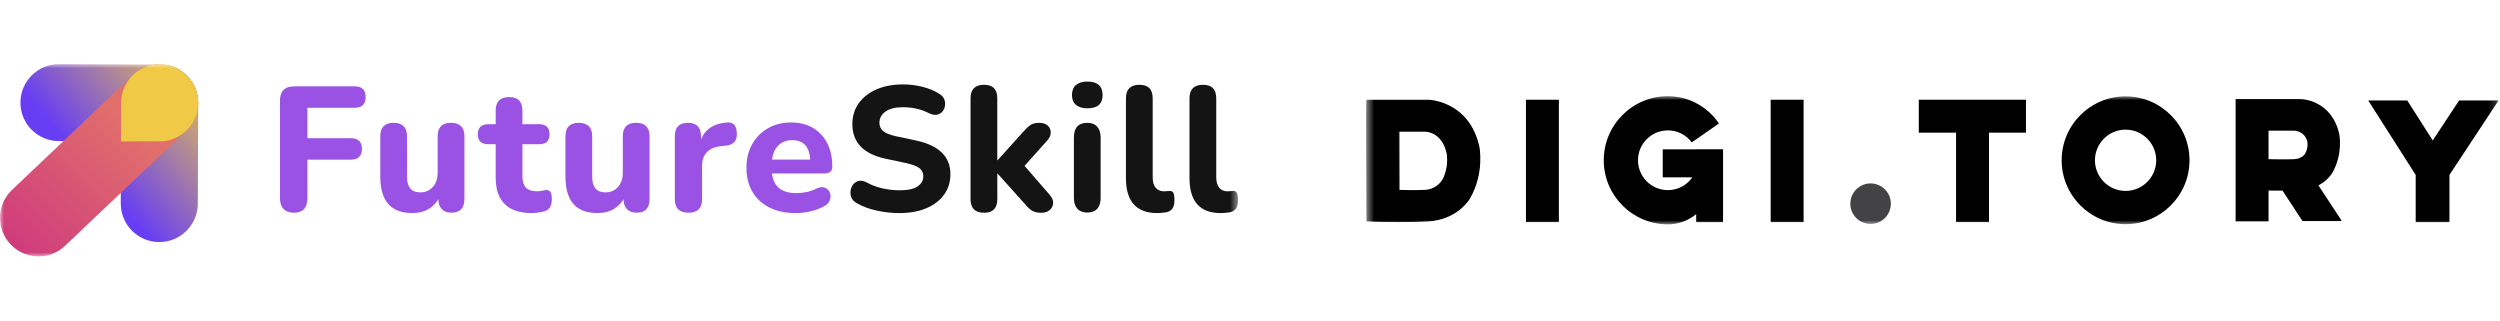
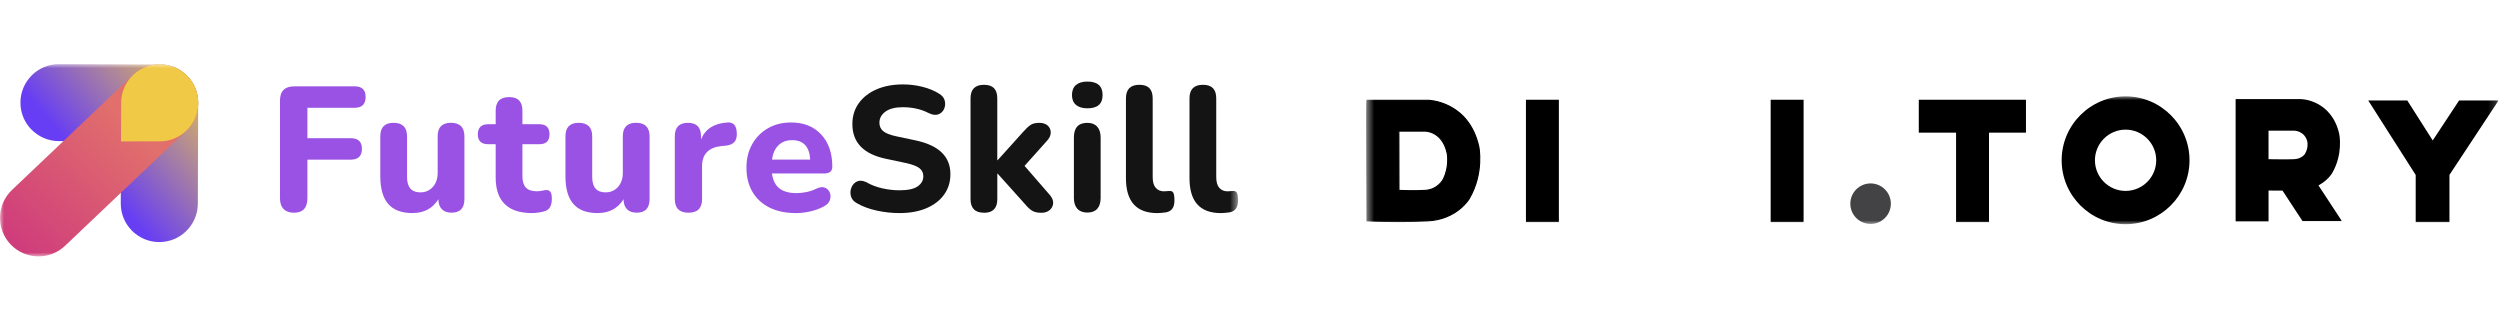
<svg xmlns="http://www.w3.org/2000/svg" width="312" height="40" viewBox="0 0 312 40" fill="none">
  <g clip-path="url(#clip0_323_104)">
    <mask id="mask0_323_104" style="mask-type:luminance" maskUnits="userSpaceOnUse" x="0" y="8" width="155" height="24">
      <path d="M154.501 8H0V32H154.501V8Z" fill="white" />
    </mask>
    <g mask="url(#mask0_323_104)">
      <path d="M23.191 28.888C22.324 29.713 21.151 30.213 19.861 30.21C17.207 30.198 15.061 28.041 15.072 25.383L15.118 12.808C15.13 10.158 17.291 8.012 19.945 8.023C22.599 8.035 24.745 10.193 24.733 12.846L24.688 25.421C24.684 26.788 24.107 28.018 23.191 28.888Z" fill="url(#paint0_linear_323_104)" />
      <path d="M3.872 16.118C3.047 15.252 2.547 14.079 2.551 12.789C2.562 10.135 4.724 7.989 7.378 8L19.952 8.046C22.606 8.054 24.752 10.215 24.741 12.869C24.729 15.523 22.572 17.669 19.918 17.657L7.343 17.611C5.976 17.608 4.747 17.031 3.876 16.115L3.872 16.118Z" fill="url(#paint1_linear_323_104)" />
      <g style="mix-blend-mode:screen">
        <path d="M23.236 16.314L8.119 30.676C6.194 32.505 3.151 32.425 1.321 30.5C-0.508 28.575 -0.427 25.532 1.497 23.703L16.615 9.345C18.54 7.516 21.583 7.596 23.412 9.521C25.241 11.445 25.161 14.489 23.236 16.318V16.314Z" fill="url(#paint2_linear_323_104)" />
      </g>
      <path d="M24.116 10.476C24.154 10.529 24.188 10.598 24.222 10.667C24.295 10.819 24.367 10.972 24.429 11.133C24.455 11.224 24.494 11.308 24.513 11.408C24.535 11.461 24.555 11.514 24.57 11.576C24.593 11.629 24.597 11.682 24.604 11.736C24.627 11.789 24.639 11.851 24.646 11.904C24.673 12.057 24.692 12.213 24.711 12.374C24.719 12.412 24.715 12.458 24.723 12.496C24.73 12.565 24.734 12.618 24.734 12.679C24.734 12.74 24.738 12.794 24.734 12.855V13.065C24.665 14.348 24.108 15.497 23.241 16.322C22.321 17.197 21.061 17.701 19.701 17.636L15.104 17.647L15.123 12.817C15.123 11.45 15.703 10.216 16.616 9.349C16.723 9.246 16.841 9.151 16.956 9.055C17.062 8.967 17.181 8.887 17.303 8.815C17.349 8.769 17.402 8.735 17.463 8.704C17.578 8.639 17.685 8.582 17.792 8.525C18.441 8.2 19.174 8.024 19.942 8.028C20.072 8.024 20.198 8.036 20.327 8.047C20.389 8.047 20.442 8.059 20.507 8.066C20.568 8.066 20.621 8.078 20.663 8.093C20.808 8.104 20.934 8.131 21.053 8.162C21.106 8.169 21.152 8.188 21.194 8.204C21.271 8.219 21.343 8.238 21.412 8.261C21.71 8.36 21.996 8.486 22.263 8.631C22.263 8.631 22.271 8.634 22.286 8.639C22.286 8.639 22.309 8.662 22.325 8.662C22.378 8.7 22.435 8.735 22.481 8.765C22.504 8.773 22.512 8.78 22.527 8.796C22.58 8.819 22.622 8.853 22.668 8.883C22.676 8.891 22.683 8.899 22.683 8.899C22.706 8.906 22.722 8.922 22.729 8.929C22.775 8.96 22.809 8.983 22.84 9.017C22.92 9.071 22.997 9.135 23.061 9.189C23.482 9.556 23.833 9.987 24.108 10.476H24.116Z" fill="#F0CA46" />
      <path d="M36.683 26.548C36.121 26.548 35.694 26.395 35.392 26.086C35.09 25.777 34.941 25.326 34.941 24.738V12.568C34.941 11.373 35.537 10.777 36.728 10.777H44.282C45.179 10.777 45.63 11.22 45.63 12.102C45.63 12.985 45.179 13.45 44.282 13.45H38.363V17.25H43.797C44.709 17.25 45.168 17.693 45.168 18.575C45.168 19.457 44.709 19.923 43.797 19.923H38.363V24.738C38.363 25.945 37.801 26.548 36.683 26.548Z" fill="#9952E3" />
      <path d="M51.501 26.593C50.115 26.593 49.095 26.211 48.442 25.444C47.785 24.68 47.461 23.53 47.461 21.999V17.008C47.461 15.889 48.011 15.328 49.118 15.328C50.226 15.328 50.798 15.886 50.798 17.008V22.087C50.798 23.366 51.348 24.008 52.456 24.008C53.09 24.008 53.609 23.782 54.014 23.336C54.419 22.885 54.621 22.293 54.621 21.556V17.004C54.621 15.886 55.175 15.324 56.278 15.324C57.382 15.324 57.958 15.882 57.958 17.004V24.844C57.958 25.978 57.42 26.543 56.347 26.543C55.816 26.543 55.411 26.394 55.133 26.1C54.854 25.806 54.712 25.394 54.712 24.863C53.991 26.012 52.925 26.585 51.509 26.585L51.501 26.593Z" fill="#9952E3" />
      <path d="M66.432 26.594C63.385 26.594 61.861 25.112 61.861 22.152V17.998H60.933C60.062 17.998 59.631 17.585 59.631 16.761C59.631 15.936 60.066 15.501 60.933 15.501H61.861V13.82C61.861 12.686 62.418 12.117 63.541 12.117C64.664 12.117 65.198 12.686 65.198 13.82V15.501H67.299C68.154 15.501 68.578 15.921 68.578 16.761C68.578 17.601 68.15 17.998 67.299 17.998H65.198V22.019C65.198 22.637 65.344 23.099 65.63 23.409C65.916 23.718 66.378 23.871 67.012 23.871C67.234 23.871 67.44 23.848 67.631 23.806C67.822 23.76 67.997 23.733 68.162 23.718C68.368 23.703 68.536 23.768 68.669 23.917C68.803 24.066 68.868 24.367 68.868 24.822C68.868 25.188 68.811 25.501 68.692 25.761C68.574 26.021 68.368 26.208 68.074 26.326C67.883 26.399 67.623 26.46 67.291 26.513C66.959 26.563 66.676 26.59 66.439 26.59L66.432 26.594Z" fill="#9952E3" />
      <path d="M74.609 26.593C73.222 26.593 72.203 26.211 71.55 25.444C70.893 24.68 70.568 23.53 70.568 21.999V17.008C70.568 15.889 71.118 15.328 72.226 15.328C73.333 15.328 73.906 15.886 73.906 17.008V22.087C73.906 23.366 74.46 24.008 75.563 24.008C76.197 24.008 76.716 23.782 77.121 23.336C77.526 22.885 77.728 22.293 77.728 21.556V17.004C77.728 15.886 78.282 15.324 79.385 15.324C80.489 15.324 81.066 15.882 81.066 17.004V24.844C81.066 25.978 80.527 26.543 79.454 26.543C78.924 26.543 78.519 26.394 78.24 26.1C77.961 25.806 77.82 25.394 77.82 24.863C77.098 26.012 76.033 26.585 74.616 26.585L74.609 26.593Z" fill="#9952E3" />
      <path d="M85.939 26.548C84.79 26.548 84.217 25.983 84.217 24.849V17.009C84.217 15.89 84.763 15.329 85.851 15.329C86.939 15.329 87.486 15.886 87.486 17.009V17.406C88.016 16.096 89.112 15.39 90.777 15.287C91.144 15.256 91.426 15.352 91.629 15.562C91.827 15.776 91.934 16.127 91.95 16.612C91.98 17.07 91.888 17.429 91.675 17.693C91.461 17.956 91.102 18.12 90.602 18.177L90.094 18.22C88.444 18.384 87.619 19.22 87.619 20.736V24.845C87.619 25.979 87.058 26.544 85.939 26.544V26.548Z" fill="#9952E3" />
      <path d="M99.321 26.592C98.042 26.592 96.939 26.359 96.018 25.897C95.098 25.431 94.392 24.778 93.899 23.93C93.406 23.083 93.158 22.086 93.158 20.937C93.158 19.787 93.399 18.837 93.876 17.989C94.353 17.141 95.01 16.48 95.843 16.003C96.675 15.526 97.634 15.285 98.726 15.285C100.303 15.285 101.552 15.782 102.479 16.778C103.407 17.771 103.873 19.115 103.873 20.811C103.873 21.368 103.526 21.651 102.835 21.651H96.339C96.457 22.506 96.771 23.129 97.278 23.518C97.786 23.908 98.489 24.102 99.386 24.102C99.742 24.102 100.142 24.06 100.589 23.98C101.036 23.9 101.468 23.755 101.88 23.549C102.308 23.342 102.667 23.3 102.961 23.426C103.255 23.552 103.457 23.762 103.568 24.056C103.678 24.351 103.678 24.656 103.568 24.973C103.457 25.29 103.209 25.55 102.827 25.756C102.311 26.035 101.742 26.245 101.116 26.386C100.49 26.527 99.89 26.596 99.314 26.596L99.321 26.592ZM98.859 17.492C98.153 17.492 97.58 17.706 97.149 18.134C96.713 18.561 96.446 19.157 96.343 19.921H101.112C101.025 18.302 100.272 17.492 98.859 17.492Z" fill="#9952E3" />
      <path d="M112.245 26.592C111.302 26.592 110.359 26.489 109.419 26.283C108.476 26.077 107.659 25.775 106.968 25.378C106.555 25.157 106.296 24.859 106.196 24.485C106.093 24.11 106.116 23.744 106.261 23.392C106.41 23.037 106.643 22.789 106.968 22.64C107.292 22.491 107.682 22.529 108.14 22.751C108.728 23.091 109.385 23.339 110.107 23.503C110.828 23.664 111.542 23.748 112.249 23.748C113.31 23.748 114.07 23.583 114.536 23.251C115.002 22.919 115.231 22.503 115.231 22.003C115.231 21.575 115.067 21.239 114.746 20.987C114.425 20.735 113.856 20.521 113.047 20.345L110.55 19.814C107.766 19.226 106.376 17.783 106.376 15.484C106.376 14.499 106.639 13.632 107.17 12.887C107.701 12.147 108.442 11.566 109.389 11.154C110.34 10.741 111.439 10.535 112.692 10.535C113.517 10.535 114.326 10.634 115.12 10.833C115.915 11.032 116.614 11.322 117.221 11.704C117.587 11.925 117.816 12.211 117.904 12.567C117.992 12.922 117.965 13.258 117.828 13.582C117.687 13.907 117.454 14.132 117.121 14.266C116.789 14.4 116.381 14.346 115.896 14.109C115.411 13.861 114.895 13.674 114.349 13.556C113.803 13.437 113.246 13.38 112.669 13.38C111.741 13.38 111.023 13.559 110.515 13.922C110.007 14.281 109.751 14.751 109.751 15.324C109.751 15.751 109.908 16.095 110.217 16.362C110.527 16.626 111.065 16.84 111.829 17.004L114.326 17.535C117.183 18.153 118.611 19.551 118.611 21.731C118.611 22.705 118.351 23.553 117.828 24.282C117.305 25.012 116.568 25.577 115.617 25.985C114.666 26.39 113.543 26.592 112.249 26.592H112.245Z" fill="#141414" />
      <path d="M122.803 26.548C121.684 26.548 121.123 25.983 121.123 24.848V12.281C121.123 11.147 121.681 10.582 122.803 10.582C123.926 10.582 124.461 11.147 124.461 12.281V19.991H124.506L127.71 16.436C128.035 16.069 128.329 15.791 128.592 15.607C128.856 15.424 129.226 15.332 129.696 15.332C130.166 15.332 130.505 15.447 130.757 15.676C131.009 15.905 131.132 16.192 131.132 16.539C131.132 16.887 130.983 17.219 130.689 17.543L127.863 20.701L131.067 24.39C131.345 24.745 131.468 25.085 131.429 25.417C131.391 25.75 131.242 26.021 130.979 26.235C130.715 26.448 130.376 26.555 129.963 26.555C129.448 26.555 129.047 26.46 128.76 26.269C128.474 26.078 128.168 25.784 127.844 25.387L124.51 21.675H124.464V24.856C124.464 25.99 123.911 26.555 122.807 26.555L122.803 26.548Z" fill="#141414" />
      <path d="M135.702 13.517C135.083 13.517 134.61 13.372 134.278 13.086C133.945 12.799 133.781 12.391 133.781 11.86C133.781 11.329 133.945 10.898 134.278 10.611C134.61 10.325 135.083 10.18 135.702 10.18C136.97 10.18 137.604 10.741 137.604 11.86C137.604 12.979 136.97 13.517 135.702 13.517ZM135.702 26.527C135.156 26.527 134.74 26.371 134.453 26.054C134.167 25.737 134.022 25.29 134.022 24.717V17.164C134.022 15.942 134.579 15.331 135.702 15.331C136.233 15.331 136.641 15.488 136.928 15.805C137.214 16.122 137.359 16.576 137.359 17.164V24.717C137.359 25.29 137.218 25.737 136.939 26.054C136.66 26.371 136.248 26.527 135.702 26.527Z" fill="#141414" />
      <path d="M144.428 26.593C141.82 26.593 140.518 25.142 140.518 22.24V12.281C140.518 11.147 141.075 10.582 142.198 10.582C143.32 10.582 143.855 11.147 143.855 12.281V22.11C143.855 22.714 143.985 23.161 144.241 23.447C144.497 23.733 144.84 23.878 145.268 23.878C145.386 23.878 145.501 23.871 145.612 23.855C145.722 23.84 145.829 23.833 145.932 23.833C146.169 23.817 146.333 23.89 146.429 24.054C146.524 24.215 146.57 24.547 146.57 25.047C146.57 25.902 146.211 26.387 145.489 26.506C145.34 26.521 145.172 26.54 144.982 26.563C144.791 26.586 144.607 26.597 144.432 26.597L144.428 26.593Z" fill="#141414" />
      <path d="M152.359 26.593C149.751 26.593 148.449 25.142 148.449 22.24V12.281C148.449 11.147 149.007 10.582 150.129 10.582C151.252 10.582 151.787 11.147 151.787 12.281V22.11C151.787 22.714 151.917 23.161 152.172 23.447C152.428 23.733 152.772 23.878 153.2 23.878C153.318 23.878 153.433 23.871 153.543 23.855C153.654 23.84 153.761 23.833 153.864 23.833C154.101 23.817 154.265 23.89 154.36 24.054C154.456 24.215 154.502 24.547 154.502 25.047C154.502 25.902 154.143 26.387 153.421 26.506C153.272 26.521 153.104 26.54 152.913 26.563C152.722 26.586 152.539 26.597 152.363 26.597L152.359 26.593Z" fill="#141414" />
    </g>
    <mask id="mask1_323_104" style="mask-type:luminance" maskUnits="userSpaceOnUse" x="170" y="12" width="142" height="16">
      <path d="M311.819 12H170.502V28H311.819V12Z" fill="white" />
    </mask>
    <g mask="url(#mask1_323_104)">
      <path d="M184.551 18.286C183.256 12.569 178.24 12.516 178.24 12.516H170.58C170.557 12.492 170.608 27.563 170.608 27.563C170.608 27.563 174.41 27.746 178.153 27.563C181.894 27.381 183.371 24.771 183.371 24.771C185.253 21.535 184.551 18.286 184.551 18.286ZM180.114 22.388C180.114 22.388 179.475 23.673 177.854 23.761C176.233 23.851 174.587 23.761 174.587 23.761C174.587 23.761 174.565 16.347 174.575 16.358H177.892C177.892 16.358 180.065 16.384 180.624 19.198C180.624 19.198 180.927 20.797 180.112 22.388H180.114Z" fill="black" />
      <path d="M174.543 27.719C172.323 27.719 170.63 27.639 170.603 27.638L170.535 27.635V27.567C170.535 27.567 170.522 23.807 170.512 20.047C170.508 18.165 170.505 16.284 170.502 14.873C170.501 13.273 170.518 12.466 170.553 12.451L170.58 12.445H178.24C178.292 12.445 183.329 12.566 184.62 18.273C184.628 18.306 185.306 21.587 183.432 24.811C183.417 24.837 181.892 27.457 178.154 27.638C176.913 27.699 175.661 27.719 174.542 27.719H174.543ZM170.68 27.496C171.212 27.519 174.727 27.66 178.148 27.493C181.808 27.315 183.293 24.764 183.307 24.739C185.147 21.575 184.49 18.358 184.48 18.304C183.817 15.379 182.155 13.98 180.876 13.324C179.492 12.612 178.251 12.59 178.238 12.59H170.651C170.638 13.453 170.664 22.559 170.68 27.496ZM176.291 23.876C175.329 23.876 174.594 23.837 174.582 23.837L174.514 23.833V23.765C174.514 23.765 174.509 21.915 174.504 20.064C174.503 19.139 174.5 18.213 174.5 17.519C174.5 16.714 174.516 16.305 174.549 16.292L174.575 16.288H177.892C177.915 16.288 180.13 16.348 180.695 19.186C180.698 19.203 180.994 20.828 180.178 22.424C180.159 22.46 179.486 23.746 177.857 23.837C177.319 23.868 176.776 23.876 176.29 23.876H176.291ZM174.659 23.695C174.987 23.711 176.438 23.769 177.851 23.692C179.408 23.607 180.044 22.372 180.05 22.359C180.843 20.808 180.557 19.229 180.555 19.213C180.012 16.495 177.979 16.434 177.892 16.433H174.646C174.642 17.023 174.652 21.318 174.659 23.695Z" fill="black" />
      <path d="M194.547 12.445H190.438V27.719H194.547V12.445Z" fill="black" />
      <path d="M225.088 12.445H220.979V27.719H225.088V12.445Z" fill="black" />
      <path d="M248.227 12.445H244.118H239.465V16.555H244.118V27.719H248.227V16.555H252.84V12.445H248.227Z" fill="black" />
      <path d="M303.605 17.527L300.428 12.539H295.555L301.479 21.835V27.719H305.691V21.828L311.819 12.539H306.896L303.605 17.527Z" fill="black" />
      <path d="M265.273 12.023C260.874 12.023 257.295 15.602 257.295 20.002C257.295 24.401 260.874 27.98 265.273 27.98C269.673 27.98 273.251 24.401 273.251 20.002C273.251 15.602 269.673 12.023 265.273 12.023ZM265.273 23.826C263.164 23.826 261.448 22.109 261.448 20.002C261.448 17.894 263.164 16.178 265.273 16.178C267.382 16.178 269.097 17.894 269.097 20.002C269.097 22.109 267.381 23.826 265.273 23.826Z" fill="black" />
-       <path d="M211.685 18.626V18.634H207.509V22.134H211.204C210.53 23.098 209.412 23.728 208.148 23.728C206.093 23.728 204.42 22.055 204.42 20C204.42 17.945 206.093 16.272 208.148 16.272C209.305 16.272 210.378 16.798 211.091 17.715L211.133 17.769L214.521 15.412L214.481 15.353C213.396 13.732 211.162 12 208.148 12C203.737 12 200.148 15.589 200.148 20C200.148 24.411 203.737 28 208.148 28C209.494 28 210.679 27.525 211.684 26.732V27.719H215.038V18.626H211.684H211.685Z" fill="black" />
      <path d="M292.24 27.587L292.165 27.436L289.344 23.137C290.527 22.513 291.043 21.626 291.05 21.613C292.452 19.203 291.943 16.747 291.939 16.723C290.972 12.451 287.199 12.361 287.161 12.359H279.006V27.633H283.115V23.779C283.501 23.786 283.936 23.79 284.404 23.79C284.552 23.79 284.704 23.79 284.859 23.789L287.349 27.585H292.24V27.587ZM283.114 16.309H286.345C286.358 16.309 287.628 16.337 287.954 17.673C287.955 17.681 288.128 18.452 287.65 19.214C287.65 19.214 287.261 19.825 286.319 19.866C285.446 19.906 283.543 19.875 283.112 19.866V16.308L283.114 16.309Z" fill="black" />
      <path d="M233.449 27.95C234.846 27.95 235.979 26.817 235.979 25.42C235.979 24.023 234.846 22.891 233.449 22.891C232.052 22.891 230.92 24.023 230.92 25.42C230.92 26.817 232.052 27.95 233.449 27.95Z" fill="#434345" />
    </g>
  </g>
  <defs>
    <linearGradient id="paint0_linear_323_104" x1="28.88" y1="11.491" x2="13.847" y2="24.26" gradientUnits="userSpaceOnUse">
      <stop stop-color="#F0CA46" />
      <stop offset="1" stop-color="#673EF3" />
    </linearGradient>
    <linearGradient id="paint1_linear_323_104" x1="23.156" y1="4.75" x2="8.122" y2="17.524" gradientUnits="userSpaceOnUse">
      <stop stop-color="#F0CA46" />
      <stop offset="1" stop-color="#673EF3" />
    </linearGradient>
    <linearGradient id="paint2_linear_323_104" x1="-2.356" y1="34.735" x2="16.684" y2="15.695" gradientUnits="userSpaceOnUse">
      <stop stop-color="#CA2E80" />
      <stop offset="1" stop-color="#E1706C" />
    </linearGradient>
    <clipPath id="clip0_323_104">
      <rect width="311.818" height="40" fill="white" />
    </clipPath>
  </defs>
</svg>